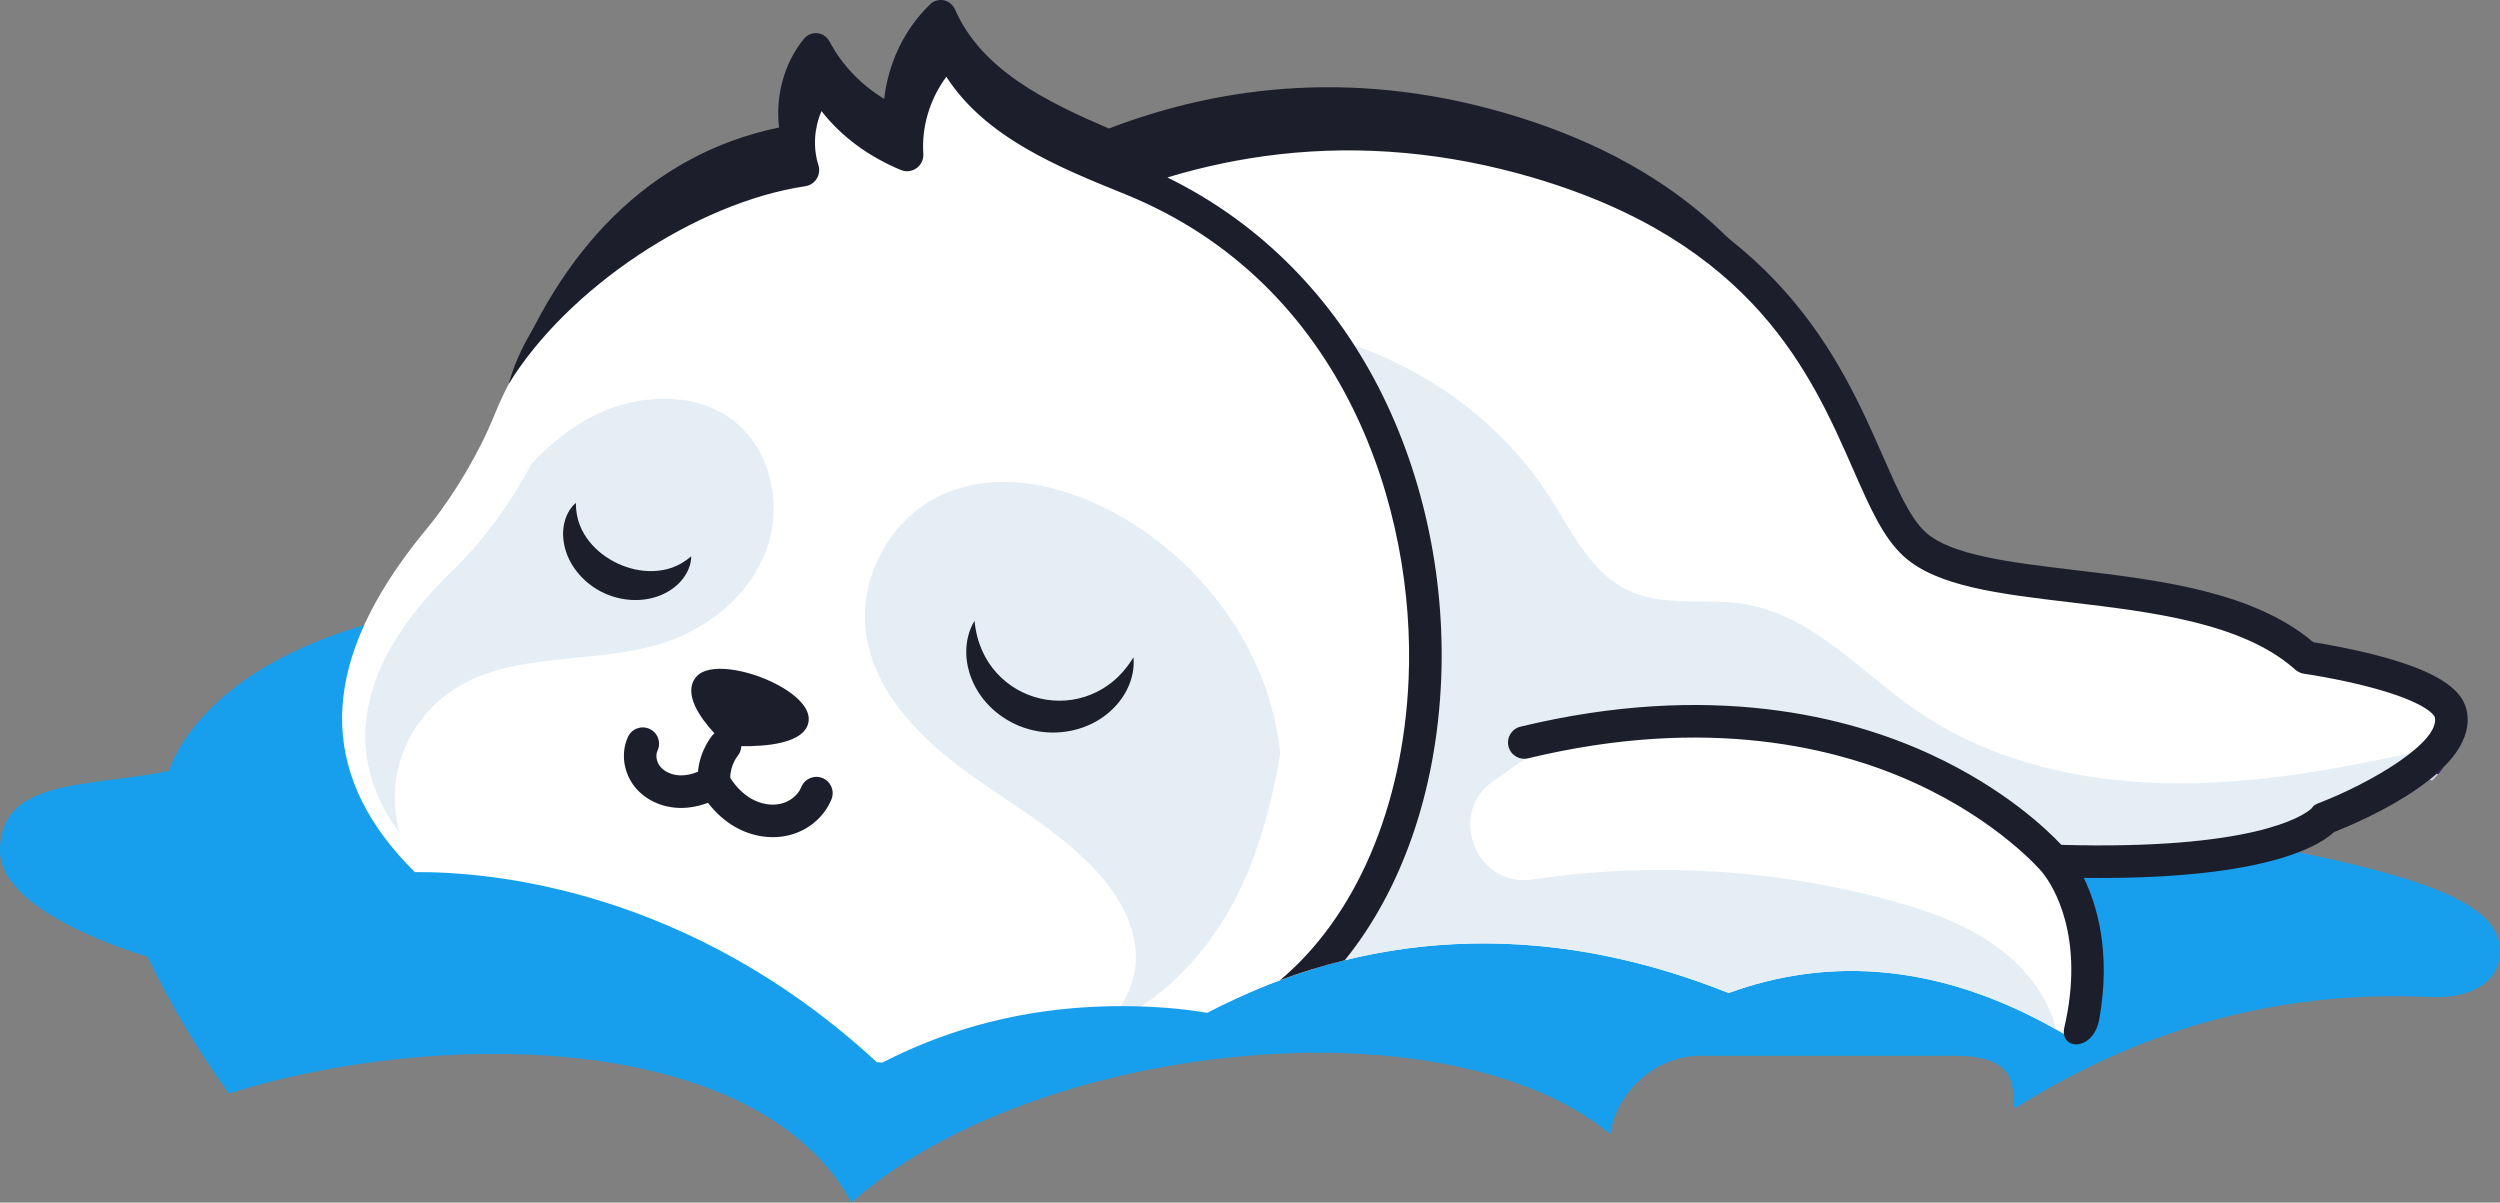
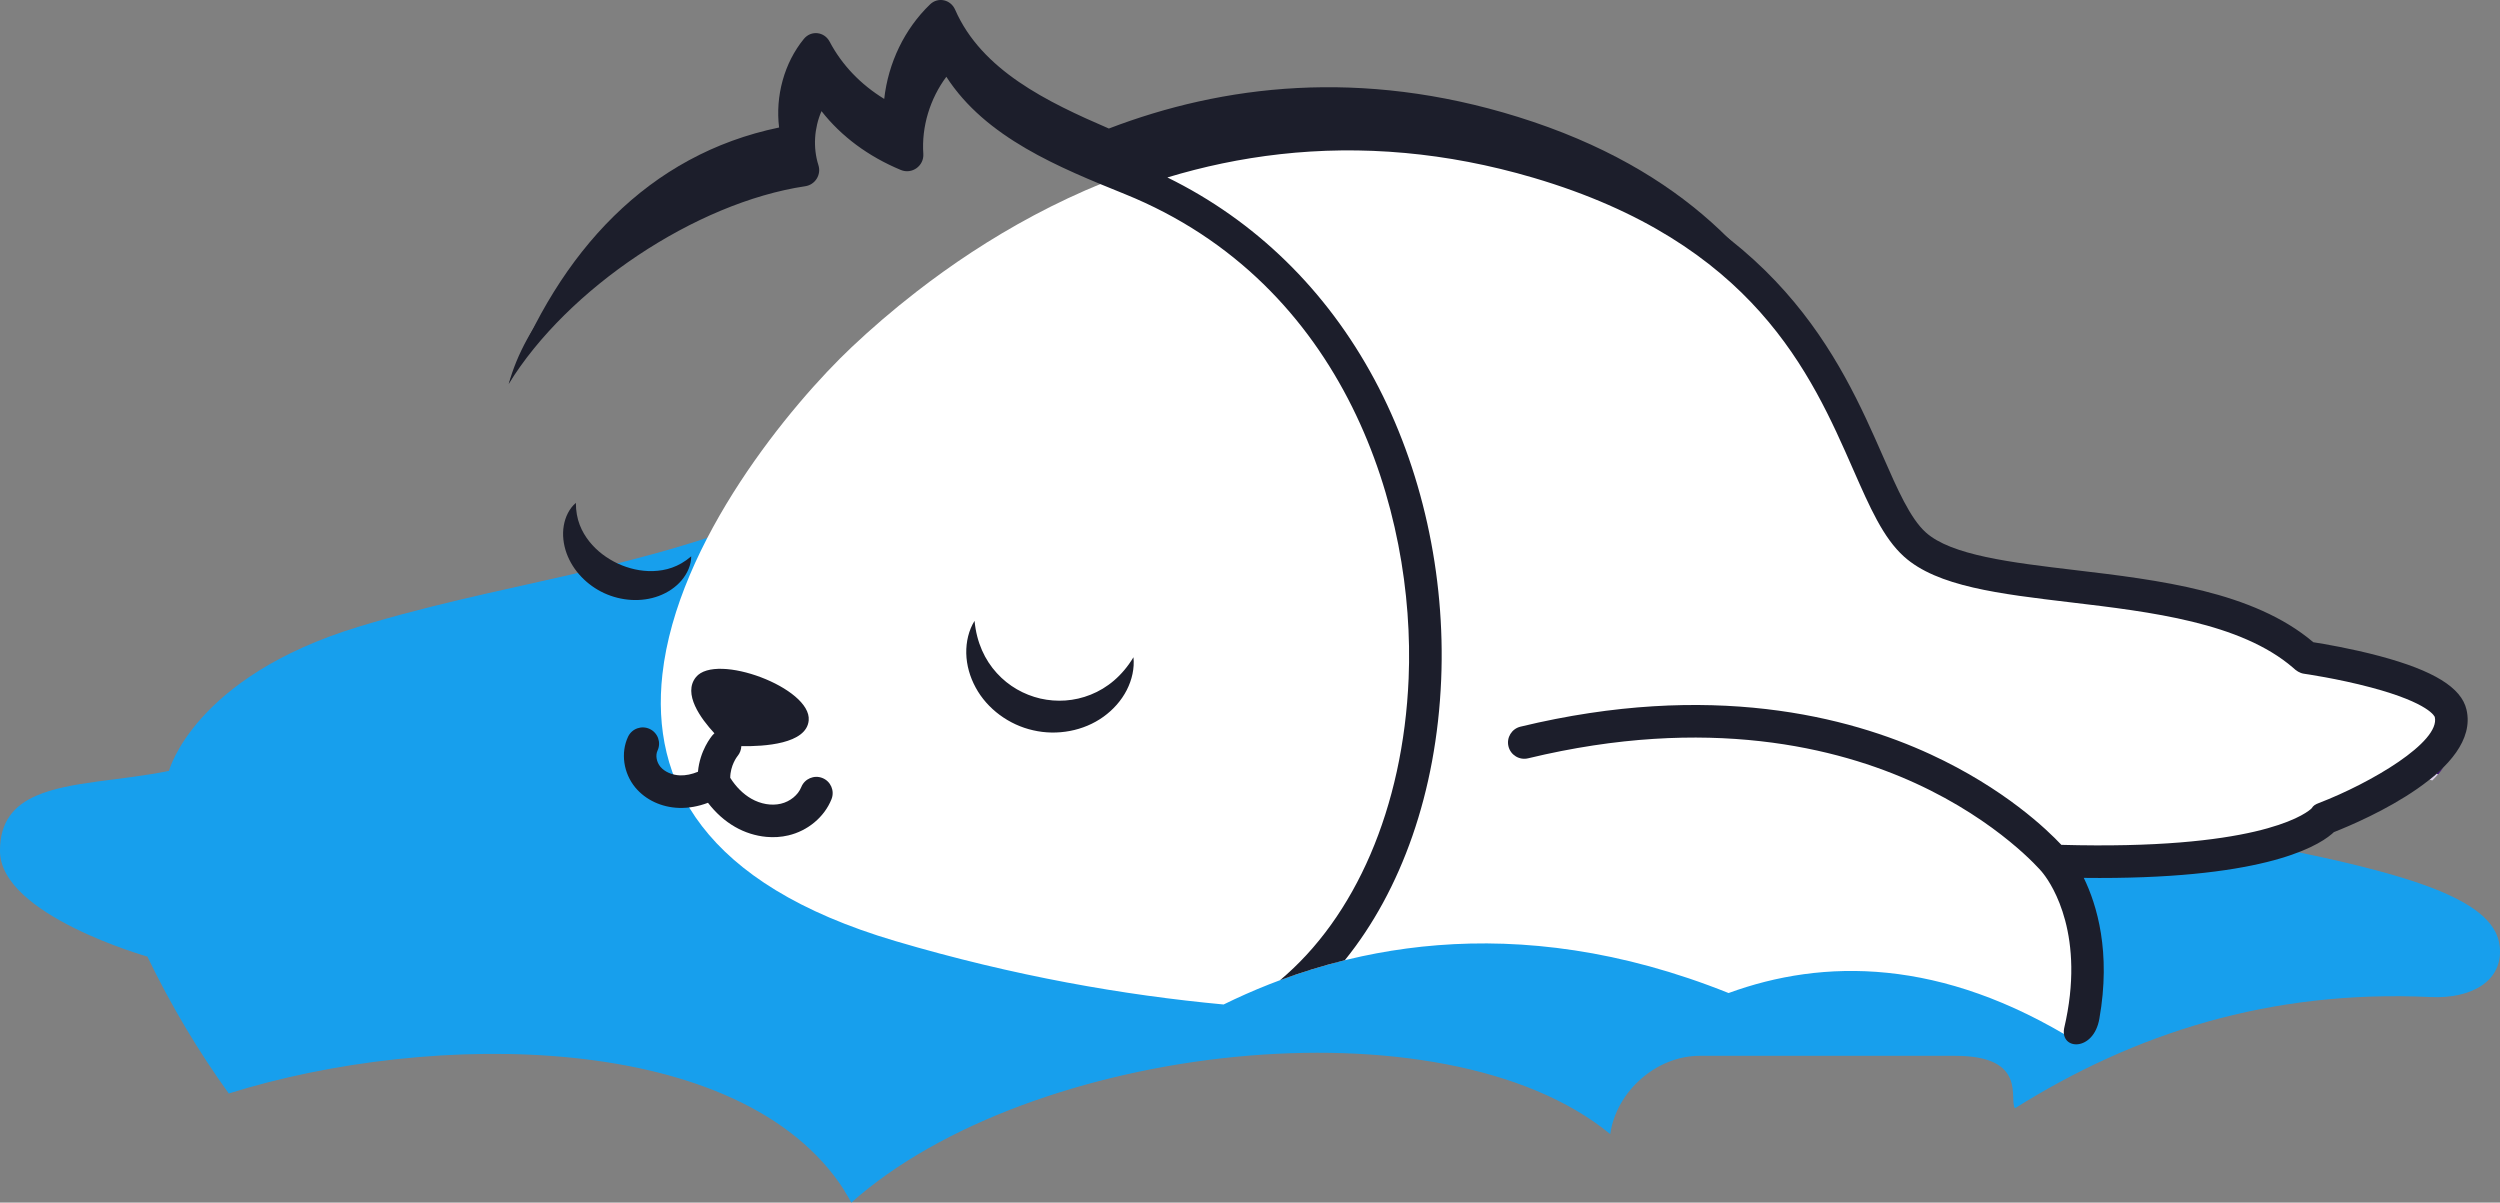
<svg xmlns="http://www.w3.org/2000/svg" width="113.82mm" height="54.751mm" style="shape-rendering:geometricPrecision; text-rendering:geometricPrecision; image-rendering:optimizeQuality; fill-rule:evenodd; clip-rule:evenodd" viewBox="0 0 2080.38 1000.73">
  <rect x="0" y="0" width="2080.38" height="1000.73" fill="#808080" stroke="none" />
  <defs>
    <style>.fil0 {fill:#179FED;fill-rule:nonzero}
.fil1 {fill:#1C1E2B;fill-rule:nonzero}
.fil4 {fill:#390176;fill-rule:nonzero}
.fil3 {fill:#D7CCE4;fill-rule:nonzero}
.fil5 {fill:#E5EEF5;fill-rule:nonzero}
.fil2 {fill:white;fill-rule:nonzero}</style>
  </defs>
  <g id="Layer_x0020_1">
-     <path class="fil0" d="M1627.21 878.6h-212.86c-35.68.0-69.13 29.19-74.35 64.87l-.04.27-.23-.19c-139.2-114.29-482.19-75.58-631.27 57.17-1.81-3.26-3.71-6.48-5.7-9.65l-.17-.52c-85.41-133.37-343.49-133.54-512.22-80.61-25.01-34.74-47.79-72.6-67.74-113.93.0.0-122.38-34.5-122.64-87.74-.12-24.71 11.76-38.11 30.4-46.19 27.61-12.01 70.05-12.33 110.21-20.59.0.0 20.63-78.19 157.48-119.85 3.88-1.2 7.76-2.34 11.58-3.47 131.58-38.48 240.16-44.64 386.96-113.04.0.0 331.06-39.63 548.56 41.39 217.49 81.01 313.91 198.65 515.09 234.26 103.76 18.34 183.96 32.9 238.13 49.45 42.58 12.98 69.1 27.24 78.27 45.51 1.79 3.57 2.91 7.27 3.39 11.15 3.61 29.87-24.1 44.39-57.34 42.81-134.08-6.34-246.84 30.39-345.95 92.54-5.32-7.09 11.04-43.63-49.56-43.63z" />
+     <path class="fil0" d="M1627.21 878.6h-212.86c-35.68.0-69.13 29.19-74.35 64.87l-.04.27-.23-.19c-139.2-114.29-482.19-75.58-631.27 57.17-1.81-3.26-3.71-6.48-5.7-9.65l-.17-.52c-85.41-133.37-343.49-133.54-512.22-80.61-25.01-34.74-47.79-72.6-67.74-113.93.0.0-122.38-34.5-122.64-87.74-.12-24.71 11.76-38.11 30.4-46.19 27.61-12.01 70.05-12.33 110.21-20.59.0.0 20.63-78.19 157.48-119.85 3.88-1.2 7.76-2.34 11.58-3.47 131.58-38.48 240.16-44.64 386.96-113.04.0.0 331.06-39.63 548.56 41.39 217.49 81.01 313.91 198.65 515.09 234.26 103.76 18.34 183.96 32.9 238.13 49.45 42.58 12.98 69.1 27.24 78.27 45.51 1.79 3.57 2.91 7.27 3.39 11.15 3.61 29.87-24.1 44.39-57.34 42.81-134.08-6.34-246.84 30.39-345.95 92.54-5.32-7.09 11.04-43.63-49.56-43.63" />
    <path class="fil1" d="M423.29 319.57l.03-.08c42.15-110.43 116.3-190.86 225-213.39-3.21-26.12 4.25-53.76 20.62-73.72 6.03-7.35 17.05-6.09 21.47 2.34 10.2 19.33 25.71 35.53 45.39 47.6 3.34-29.93 16.87-58.25 38.2-78.72 6.59-6.31 17.1-4.04 20.82 4.48 22.07 50.5 76.72 76.8 127.92 98.88 94.71-36.25 209.58-50.36 340.2-9.74 141.87 44.14 206.46 124.31 244.25 196.16-39.56-60.35-104.11-122.13-227.25-158.44-131.98-38.9-248.87-25.12-346.1 11.1-57.04-22.77-118.09-49.99-143.59-105.3-24.22 22.09-37.64 55.51-35.4 88.18-31.42-13.08-56.47-34.32-71.47-61.28-17.2 19.85-23.17 48.85-15.2 73.9-105.16 15.71-197.27 85.68-244.89 178.02z" />
    <path class="fil2" d="M1934.4 680.93s-.76 1.04-2.81 2.8c-10.87 9.24-58.17 37.94-222.41 32.7.0.0.58.62 1.53 1.87h.03c7.95 9.95 42.05 59.45 18.01 148.93-113.39-70.64-211.74-69.6-290.31-40.87-179.85-72.11-325.15-37.21-420.21 9.53-82.7-7.72-174.03-23.5-273.13-52.78-160.81-47.53-203.75-133.52-193.89-221.92 12.32-110.7 107.49-225.13 157.61-272.4 15.88-14.98 33.85-30.56 53.77-46.01 114.84-89.13 294.62-173.49 517.35-107.84 261.35 77.06 258.81 268.88 313.55 318.16 54.24 48.87 238.48 18.97 323.54 92.3.72.58 1.43 1.2 2.14 1.84.0.0 108.13 15.2 119.5 44.37.3.66.51 1.33.66 2.01.36 1.56.57 3.14.61 4.7 1.27 41.7-105.54 82.62-105.54 82.62z" />
    <path class="fil3" d="M2024.06 649.47c-.77-.23-1.53-.46-2.31-.7 2.01-1.59 3.96-3.22 5.84-4.88.43.14.87.28 1.28.41-1.48 1.74-3.1 3.46-4.81 5.17z" />
    <path class="fil4" d="M2028.87 644.3c-.41-.14-.86-.28-1.28-.41 1.97-1.75 3.9-3.53 5.72-5.35-1.32 1.94-2.8 3.86-4.44 5.76z" />
-     <path class="fil2" d="M944.34 880.25c-58.38 9.75-134.08 12.42-214.75 3.6-156.87-144.79-322.55-158.6-384.41-158.12-76.89-76.21-80.8-161.54-9.98-260 6.05-8.42 12.63-16.95 19.79-25.57.77-.94 1.55-1.89 2.33-2.87 20.49-25.41 41.58-60.92 53.52-90.59 42.52-105.57 142.09-187.93 257.33-205.15-7.97-25.06-2-54.05 15.2-73.9 15 26.96 40.05 48.2 71.47 61.28-2.24-32.68 11.18-66.09 35.4-88.18 26.59 57.68 91.86 84.81 150.91 108.21 109.76 43.48 179.82 127.16 215.85 222.84 12.45 32.99 20.85 67.39 25.46 102.05 16.7 125.75-16.65 254.91-88.69 332.18-64.68 19.66-115.37 49.62-149.44 74.22z" />
-     <path class="fil5" d="M637.3 458.72c-13.78 36.35-46.73 63.43-83.61 75.75-59.05 19.64-129.43 5.89-180.13 41.97-23.24 16.58-39.41 42.75-43.82 70.92-2.39 15.32-1.27 31.13 3 46.04-64.54-86.66-7.25-168.88 41.79-216.46 27.3-26.5 49.9-57.25 67.63-90.79 12.26-13.04 25.73-24.76 40.99-34.2 39.3-24.32 94.34-29.6 129.68.18 29.77 25.02 38.22 70.21 24.47 106.6zm481.82 340.34c47.03-58.15 76.24-139.92 80.16-233.37 3.66-87.6-16.06-176.35-55.51-249.89-5.23-9.75-10.79-19.21-16.67-28.37 66.06 23.18 124.86 67.38 162.62 126.44 18.56 29.02 34.46 63.13 65.69 77.72 10.21 4.77 21.05 6.94 32.2 7.96 8.92.82 18.04.9 27.19.98 9.14.08 18.31.17 27.34.99 3.34.31 6.66.71 9.94 1.26 56.13 9.36 96.57 56.75 143.42 88.96 50.63 34.83 111.03 52.48 172.56 58.11 18.69 1.71 37.48 2.32 56.15 1.95 61.25-1.15 121.66-12 181.62-25.06-19.84 15.68-50.54 31.66-76.29 41.54-2.77 1.06-4.44 1.96-5.95 4.4-.15.17-.43.41-.77.71-6.87 5.84-49.45 34.72-213.22 29.47-5.39-.17-10.33 2.94-12.64 7.83-2.29 4.89-1.42 10.73 2.17 14.79.11.12.39.48.83 1.04.19.24.38.49.59.72 1.33 1.7 3.36 4.53 5.69 8.5-26.51-35.91-56.69-86.63-98.8-103.19-52.25-20.49-108.19-29.9-164.03-35.52-3.1-.31-6.22-.62-9.34-.9-50.95-4.67-114.89 16.5-162.45 34.89-9.46 3.68-17.85 12-26.63 17.39-38.29 23.52-21.52 80.07 18.91 83.77 3.67.33 7.54.24 11.57-.36 57.46-8.54 115.96-10.17 173.82-4.87 41.52 3.8 82.7 11.18 122.93 22.11 26.98 7.35 53.81 16.37 77.66 30.94 23.87 14.57 44.76 35.16 55.81 60.84 2.24 5.2 4.04 10.51 5.47 15.91-105.12-59.5-196.73-57.66-270.88-31.06-1.13.01-2.27.02-3.42.04-124.16-49.4-231.8-47.83-317.73-26.69zm-53.75-172.58c-4.33 28-11.25 55.89-20.68 82.74-21.86 62.34-62.7 116.77-129.11 147.86 16.72-14.63 28.46-35.28 29.53-57.39 1.38-28.08-14.03-54.55-33.12-75.21-31.95-34.53-74.3-57.22-111.98-85.33-37.7-28.14-72.91-65.54-79.35-112.13-6.36-45.86 19.69-94.38 61.39-114.44 44.58-21.44 98.69-10.47 142.42 12.66 63.71 33.66 113.91 93.15 133.42 162.5 3.56 12.7 6.06 25.64 7.49 38.75z" />
    <path class="fil1" d="M575.21 462.94c-.01 7.07-3.14 14.21-8.04 20.01-4.92 5.82-11.63 10.23-18.91 12.96-14.67 5.47-31.47 4.14-45.54-2.35-14.06-6.5-25.95-18.47-31.26-33.21-2.63-7.32-3.61-15.29-2.34-22.82 1.26-7.49 4.7-14.5 10.1-19.07-.04 14.07 4.81 24.05 11.18 32.15 6.44 8.07 14.62 14.05 23.71 18.38 9.15 4.16 19.03 6.55 29.36 6.24 10.31-.37 21.07-3.13 31.74-12.28zm62.5 233.46c-8.96-.82-17.94-3.64-26.09-8.33-8.49-4.88-16.1-11.7-22.47-20.03-8.06 3.05-16.24 4.5-24.15 4.26-14.49-.48-27.7-6.65-36.26-16.89-9.95-11.97-12.4-28.96-6.1-42.33 3.19-6.77 11.26-9.66 18.03-6.47 6.77 3.19 9.67 11.27 6.48 18.03-1.84 3.9-.83 9.55 2.4 13.42 3.56 4.25 9.68 6.91 16.33 7.17 4.7.15 9.77-.88 14.92-3 1.63-17.76 11.1-29.24 12.28-30.6.44-.52.92-.99 1.42-1.42-11.35-12.26-26.54-32.96-15.35-46.75 16.76-20.67 96.28 9.06 93.81 36.04-1.8 19.63-37.02 21.73-56.07 21.42-.1 2.94-1.14 5.87-3.19 8.29-.29.36-5.97 7.64-6.04 18.05 4.76 7.51 10.75 13.47 17.47 17.34 7.86 4.52 16.84 6.06 24.63 4.22 7.71-1.79 14.38-7.23 17.02-13.83 2.77-6.95 10.66-10.32 17.6-7.56 6.95 2.77 10.33 10.65 7.56 17.61-5.91 14.81-19.71 26.37-35.99 30.16-5.87 1.39-12.05 1.78-18.23 1.21zm305.5-149.46c.94 9.1-1.18 18.7-5.6 27.34-4.44 8.67-11.22 16.32-19.41 22.19-16.4 11.83-38.48 15.9-58.5 11.23-20.06-4.48-38.18-17.77-47.8-35.57-4.83-8.85-7.61-18.7-7.82-28.43-.2-9.72 2.07-19.29 6.89-27.07 1.72 18.14 8.59 32.61 18.52 43.48 9.89 10.9 22.57 17.98 36.26 21.2 13.71 3.1 28.24 2.25 41.89-3.25 13.68-5.45 26.17-15.53 35.57-31.12z" />
-     <path class="fil0" d="M675.98 920.34c23.91 11.05 53.2 19.74 85.98 25.24 97.91-39.99 202.38-72.09 303.4-84.59h1.02l-.04-.02c-35.19-15.8-79.72-23.7-133.35-23.7-83.31.0-159.44 21.3-227.92 63.44-10.01 6.17-19.7 12.72-29.1 19.63z" />
    <path class="fil1" d="M1699.3 725.68l-.02-.03-.02-.03c-.16-.17-.31-.35-.47-.53-.35-.41-35.21-41.46-104.92-73.36-64.31-29.43-172.4-56.89-322.25-20.7-7.27 1.76-14.6-2.71-16.36-9.98-1.75-7.28 2.72-14.59 9.99-16.35 158.2-38.23 272.94-8.55 341.34 23.06 61.37 28.37 97.11 62.83 108.78 75.28 158.99 4.38 200.66-23.87 207.45-29.64l.77-.71c1.51-2.44 3.18-3.35 5.96-4.41 43.56-16.73 101.38-50.92 96.56-71.61-.03-.12-3.95-11.49-53.02-24.59-28.05-7.49-55.53-11.39-55.81-11.43-3.56-.5-6.56-2.54-9.09-4.99-43.64-37.6-118.67-46.52-184.88-54.39-59.71-7.09-111.27-13.22-138.89-38.11-17.28-15.55-28.32-40.73-42.34-72.61-34.95-79.6-82.83-188.61-265.96-242.61-36.84-10.86-72.45-17.5-106.66-20.63-72.51-6.64-138.85 2.44-198.03 20.35 73.02 35.79 132.25 93.45 172.33 168.13 39.45 73.54 59.17 162.28 55.51 249.89-3.91 93.45-33.13 175.22-80.18 233.37-19.06 4.69-37.03 10.34-53.9 16.61 62.43-52.28 102.48-143.13 107.01-251.12 5.83-139.47-52.52-328.71-236.15-403.04-54.64-22.11-115.86-46.89-148.55-97.62-13.58 18.24-20.73 41.53-19.16 64.1.7 10.02-9.45 17.32-18.73 13.45-27.17-11.31-49.64-28.04-66-48.96-6.09 14.07-7.2 30.35-2.56 44.98 2.52 7.93-2.69 16.26-10.91 17.5-91.24 13.63-198.01 85.06-246.82 164.54 28.37-102.85 162.56-175.92 228.59-188.89-3.31-25.46 4.36-52.38 21.2-71.83 6.19-7.16 17.52-5.93 22.07 2.28 10.48 18.83 26.43 34.61 46.67 46.38 3.43-29.16 17.34-56.75 39.26-76.69 6.77-6.14 17.58-3.94 21.41 4.36 22.68 49.2 78.87 74.82 131.51 96.34 97.37-35.32 215.46-49.06 349.75-9.49 195.22 57.56 248.11 178 283.11 257.7 12.18 27.76 22.7 51.73 35.66 63.38 21.23 19.13 71.14 25.06 123.96 31.34 69.66 8.28 148.58 17.65 198.52 60.05 8.94 1.4 31.56 5.22 55.05 11.49 45.15 12.05 68.18 26.25 72.43 44.65 11.62 50.04-84.13 91.54-110.39 101.9l-1.71 1.55c-14.04 11.93-61.52 38.23-206.39 36.51 10.96 22.49 22.79 61.76 12.98 117.12-4.73 27.69-32.74 26.45-29.32 8.05 18.06-76.88-9.96-119.19-17.13-128.43-.45-.5-.83-1.07-1.26-1.58z" />
  </g>
</svg>